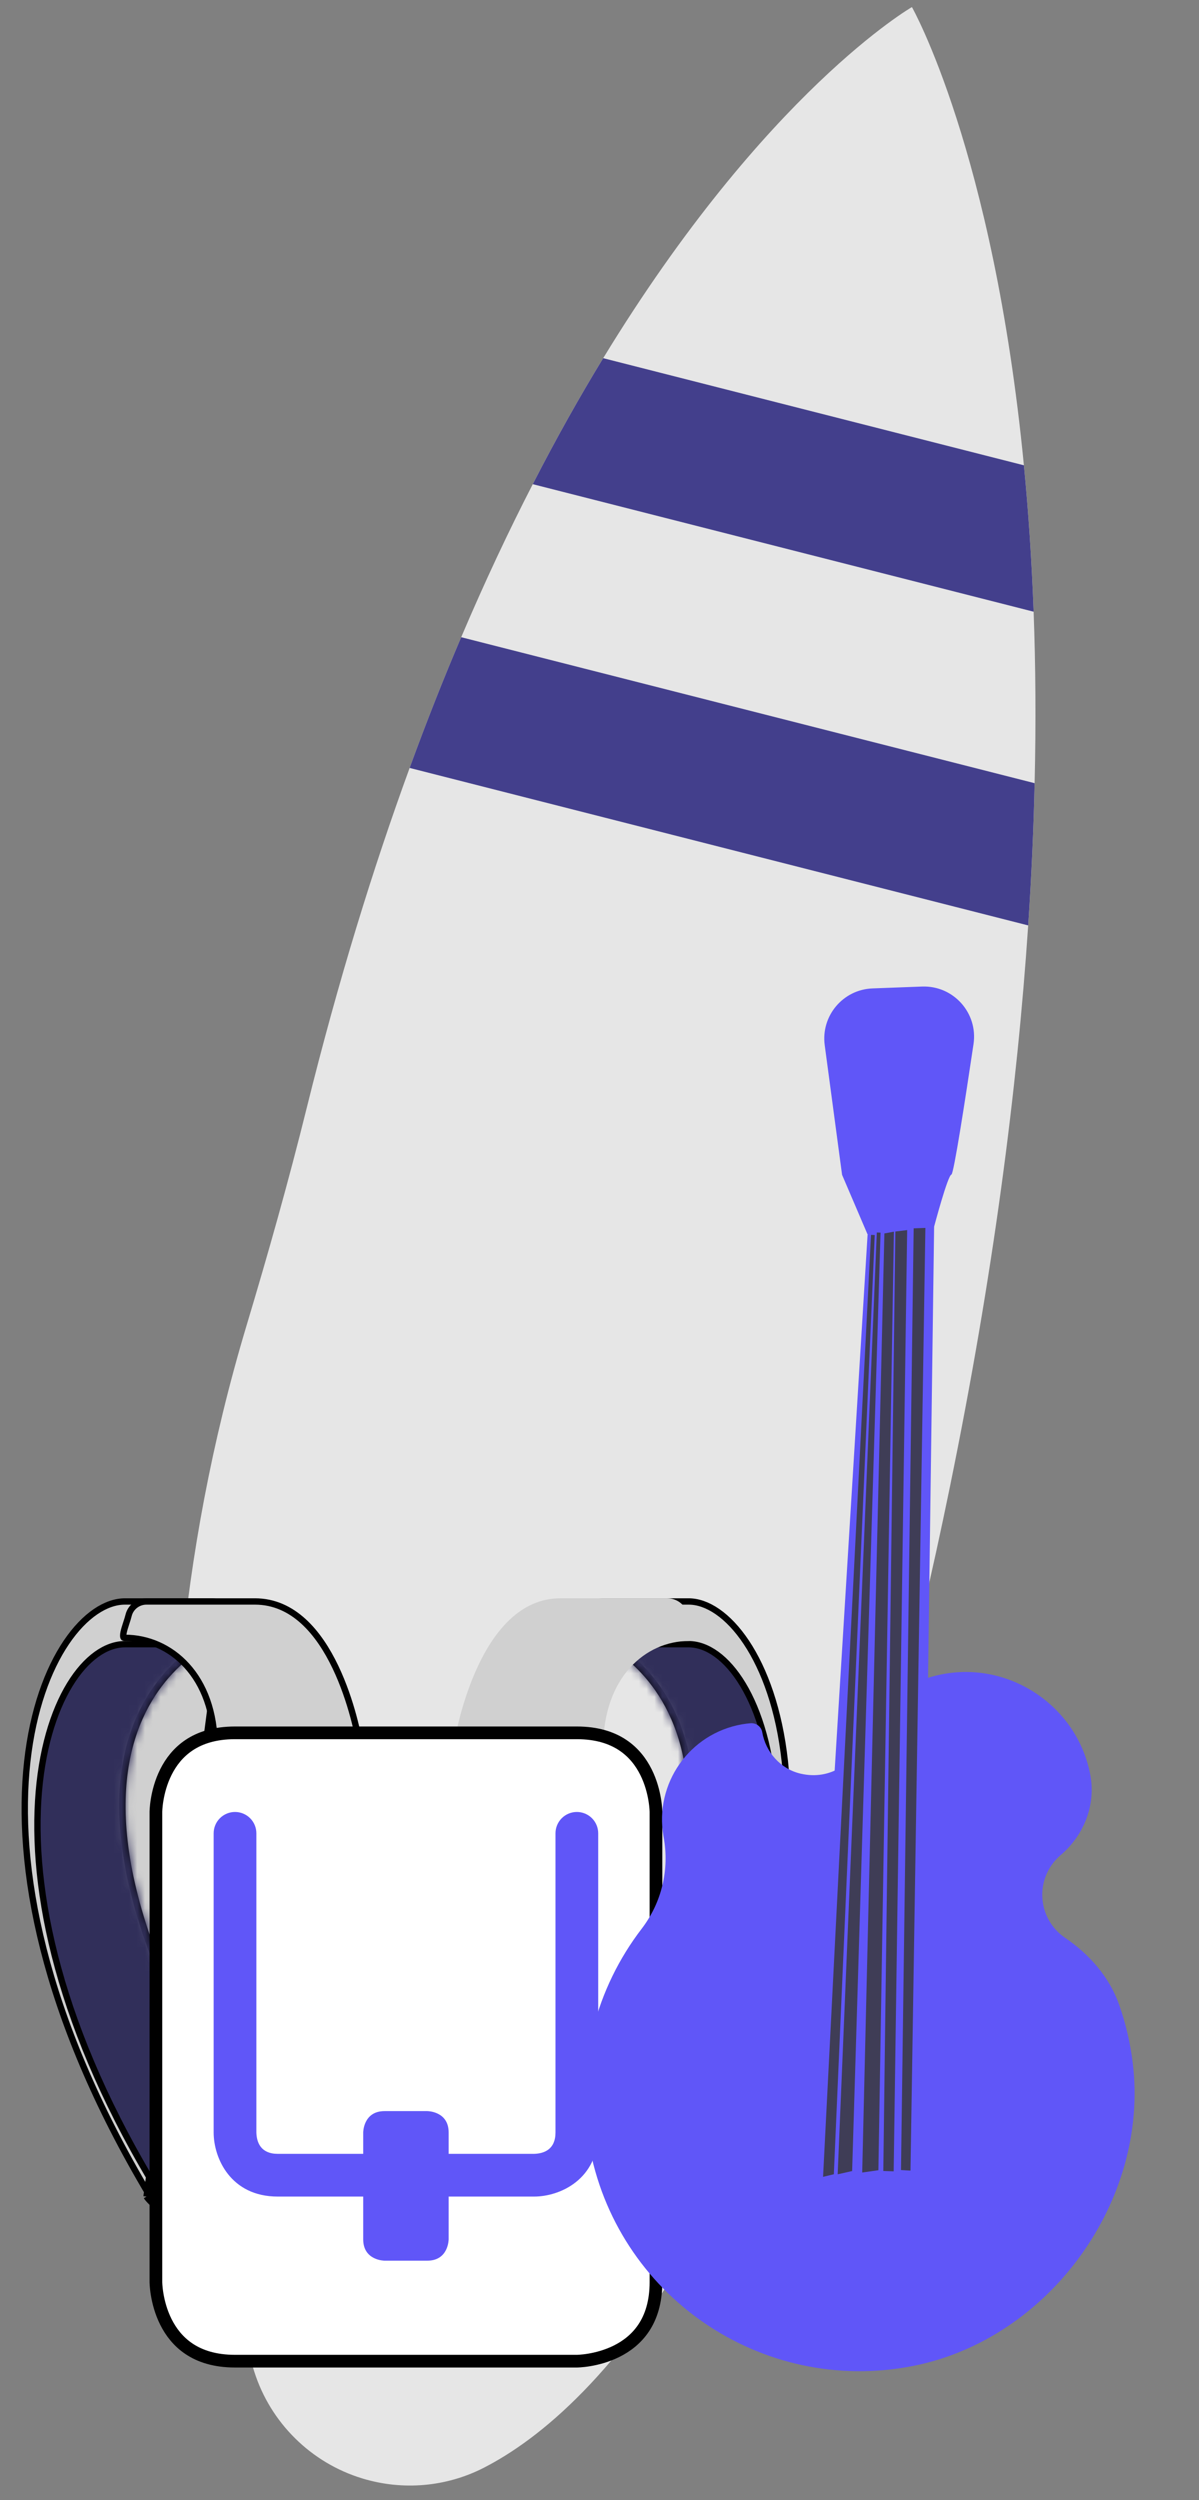
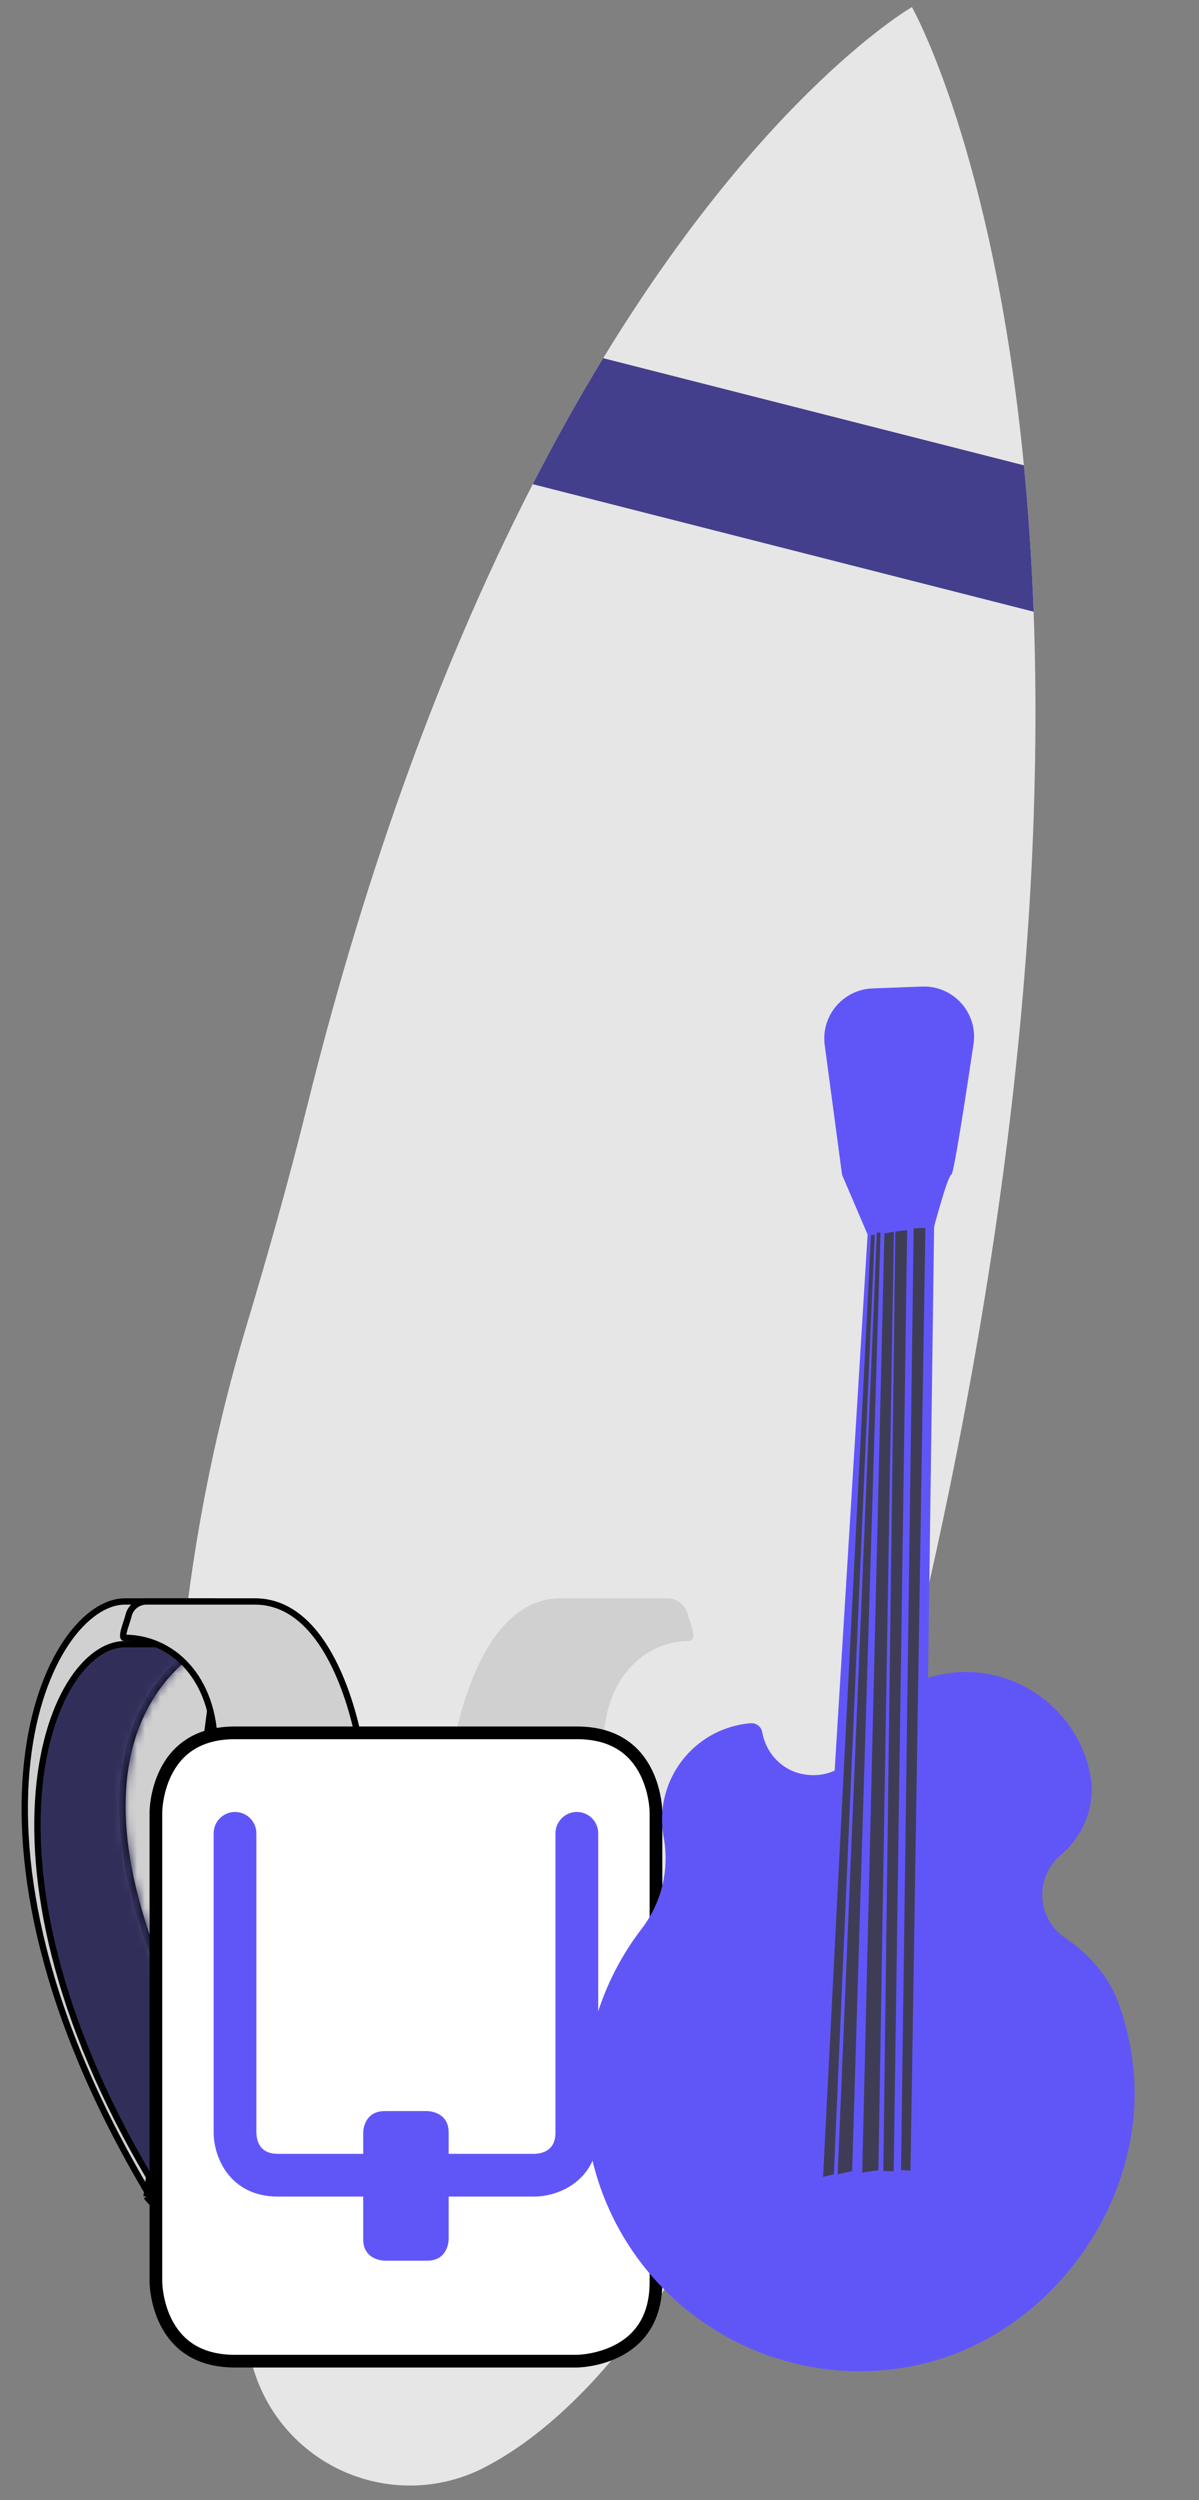
<svg xmlns="http://www.w3.org/2000/svg" width="153" height="319" viewBox="0 0 153 319" fill="none">
  <rect x="0" y="0" width="153" height="319" fill="#808080" stroke="none" />
  <path d="M46.253 316.229C42.955 315.229 40.022 313.448 37.652 311.099C35.275 308.752 33.469 305.836 32.432 302.549C25.609 280.929 13.576 228.832 31.435 169.212C34.211 159.968 36.836 150.672 39.155 141.301C43.148 125.184 47.591 110.799 52.273 97.981C54.423 92.09 56.617 86.538 58.852 81.302C61.856 74.238 64.916 67.736 67.985 61.776C70.989 55.914 74.001 50.569 76.971 45.7C97.759 11.608 116.367 0.903 116.367 0.903C116.367 0.903 126.743 19.154 130.656 59.369C131.219 65.14 131.645 71.359 131.897 78.047C132.149 84.858 132.211 92.145 132.024 99.927C131.897 105.707 131.624 111.751 131.203 118.074C129.811 138.889 126.741 162.7 121.222 189.669C102.46 281.387 76.136 307.49 61.712 314.874C56.933 317.316 51.389 317.787 46.253 316.229Z" fill="#E6E6E6" />
  <path d="M131.897 78.047L67.985 61.777C70.989 55.914 74.001 50.569 76.971 45.7L130.656 59.369C131.219 65.14 131.645 71.36 131.897 78.047Z" fill="#433F8C" />
-   <path d="M131.203 118.074L52.272 97.981C54.423 92.09 56.617 86.538 58.852 81.302L132.024 99.927C131.897 105.707 131.623 111.751 131.203 118.074Z" fill="#433F8C" />
  <g clip-path="url(#clip0_15_299)">
    <mask id="mask0_15_299" style="mask-type:luminance" maskUnits="userSpaceOnUse" x="0" y="201" width="104" height="104">
      <path d="M103.194 304.392V201.603H0.405V304.392H103.194Z" fill="white" stroke="white" stroke-width="0.809" />
    </mask>
    <g mask="url(#mask0_15_299)">
      <path d="M28.076 208.716L28.067 208.719C28.05 208.726 28.025 208.736 27.993 208.749C27.928 208.775 27.835 208.813 27.717 208.865C27.482 208.969 27.147 209.126 26.739 209.345C25.923 209.783 24.81 210.469 23.602 211.471C21.185 213.476 18.389 216.748 16.83 221.825C13.712 231.979 15.58 249.212 34.96 277.762M28.076 208.716L35.295 277.534M28.076 208.716C28.54 208.483 28.912 208.101 29.133 207.632C29.355 207.158 29.411 206.623 29.291 206.113C29.164 205.603 28.87 205.15 28.456 204.826C28.041 204.503 27.529 204.327 27.003 204.329H27.001H15.943C13.553 204.329 10.812 206.075 8.459 209.561C6.118 213.031 4.211 218.162 3.479 224.757C2.017 237.942 5.26 256.938 19.047 280.053M28.076 208.716L18.7 280.261M34.96 277.762L35.295 277.534M34.96 277.762C34.96 277.762 34.96 277.761 34.96 277.761L35.295 277.534M34.96 277.762C35.098 277.966 35.114 278.162 35.049 278.365C34.979 278.585 34.806 278.828 34.537 279.061C33.994 279.531 33.183 279.856 32.53 279.856H21.47C21.346 279.856 21.221 279.889 21.11 279.966C21.004 280.04 20.935 280.138 20.891 280.231C20.81 280.405 20.794 280.607 20.795 280.776C20.798 281.125 20.881 281.559 20.963 281.936M35.295 277.534C36.142 278.786 34.054 280.261 32.53 280.261H21.47C20.988 280.261 21.26 281.434 21.452 282.262C21.465 282.319 21.479 282.374 21.491 282.428C21.338 282.278 21.156 282.111 20.963 281.936M20.963 281.936C20.964 281.937 20.964 281.939 20.964 281.94C20.998 282.097 21.032 282.242 21.063 282.373C21.085 282.467 21.105 282.555 21.123 282.634C20.91 282.431 20.647 282.195 20.37 281.948C19.695 281.342 18.947 280.671 18.7 280.261M20.963 281.936C20.854 281.837 20.741 281.736 20.628 281.635C20.522 281.54 20.417 281.445 20.313 281.352C20.027 281.094 19.75 280.838 19.521 280.606C19.285 280.369 19.124 280.18 19.047 280.053M19.047 280.053C19.047 280.053 19.047 280.053 19.047 280.053L18.7 280.261M19.047 280.053C19.047 280.053 19.047 280.052 19.047 280.052L18.7 280.261" fill="#D0D0D0" stroke="black" stroke-width="0.809" />
    </g>
    <mask id="mask1_15_299" style="mask-type:luminance" maskUnits="userSpaceOnUse" x="2" y="203" width="34" height="81">
      <path d="M21.464 282.987C21.582 283.124 21.606 283.063 21.582 282.886M21.464 282.987C21.413 282.927 21.349 282.859 21.275 282.785L21.582 282.886M21.464 282.987L21.582 282.886M21.464 282.987L21.582 282.886M15.941 204.329C13.55 204.329 10.809 206.075 8.457 209.561C6.115 213.031 4.209 218.162 3.478 224.757C2.016 237.942 5.26 256.938 19.047 280.053C19.123 280.18 19.284 280.369 19.52 280.607C19.749 280.839 20.026 281.094 20.312 281.353C20.419 281.449 20.528 281.547 20.637 281.644C20.747 281.743 20.856 281.841 20.962 281.937C20.88 281.56 20.797 281.126 20.794 280.776C20.793 280.606 20.809 280.404 20.891 280.23C20.935 280.137 21.003 280.039 21.111 279.965C21.221 279.889 21.346 279.856 21.47 279.856H32.527C33.181 279.856 33.993 279.531 34.536 279.061C34.804 278.828 34.978 278.585 35.048 278.365C35.113 278.162 35.097 277.965 34.96 277.762C15.579 249.212 13.71 231.979 16.828 221.825C18.387 216.748 21.183 213.476 23.601 211.471C24.809 210.468 25.922 209.783 26.738 209.345C27.147 209.126 27.481 208.969 27.717 208.865C27.835 208.813 27.928 208.775 27.992 208.749C28.025 208.736 28.05 208.726 28.067 208.719L28.076 208.716C28.539 208.483 28.911 208.101 29.131 207.632C29.354 207.158 29.409 206.622 29.288 206.113C29.035 205.07 28.092 204.329 27.001 204.329H15.941ZM28.057 208.725L28.062 208.723C28.06 208.724 28.058 208.724 28.057 208.725Z" fill="white" stroke="white" stroke-width="0.809" />
    </mask>
    <g mask="url(#mask1_15_299)">
      <path d="M21.851 282.321L21.852 282.322C22.11 282.729 22.149 283.198 22.178 283.55C22.181 283.579 22.183 283.607 22.185 283.633C22.22 284.035 22.264 284.29 22.43 284.484C22.654 284.743 22.931 284.951 23.243 285.094C23.554 285.236 23.893 285.309 24.235 285.308H24.236H38.059C38.713 285.308 39.524 284.983 40.067 284.513C40.336 284.28 40.509 284.038 40.579 283.817C40.644 283.614 40.628 283.418 40.491 283.214C21.11 254.665 19.241 237.431 22.359 227.277C23.918 222.201 26.715 218.929 29.132 216.923C30.34 215.921 31.453 215.235 32.27 214.798C32.678 214.579 33.013 214.422 33.248 214.318C33.366 214.266 33.459 214.227 33.524 214.201C33.556 214.188 33.581 214.178 33.599 214.172L33.608 214.168C34.071 213.935 34.442 213.553 34.663 213.084C34.886 212.61 34.942 212.075 34.822 211.565C34.569 210.523 33.622 209.782 32.53 209.782H15.938C13.556 209.782 10.99 211.518 8.899 214.948C6.815 218.365 5.252 223.394 4.867 229.793C4.097 242.583 8.041 260.79 21.851 282.321ZM33.588 214.178L33.593 214.175C33.592 214.176 33.59 214.177 33.588 214.178Z" fill="#312F5A" stroke="black" stroke-width="0.809" />
    </g>
    <mask id="mask2_15_299" style="mask-type:luminance" maskUnits="userSpaceOnUse" x="0" y="201" width="104" height="104">
      <path d="M103.194 304.392V201.603H0.405V304.392H103.194Z" fill="white" stroke="white" stroke-width="0.809" />
    </mask>
    <g mask="url(#mask2_15_299)">
      <path d="M43.58 225.33L43.579 225.33L29.757 225.33C28.446 225.33 27.397 224.285 27.397 223.008C27.397 213.781 21.722 208.972 15.935 208.972C15.829 208.972 15.789 208.95 15.779 208.944C15.774 208.941 15.761 208.932 15.747 208.892C15.71 208.785 15.709 208.575 15.778 208.24C15.845 207.922 15.959 207.56 16.081 207.186C16.094 207.145 16.108 207.103 16.121 207.061C16.228 206.736 16.337 206.403 16.407 206.113C16.66 205.07 17.602 204.329 18.696 204.329H32.521C37.437 204.329 40.702 208.306 42.804 212.702C44.893 217.069 45.748 221.682 45.909 222.626L43.58 225.33ZM43.58 225.33C43.922 225.33 44.261 225.257 44.573 225.115C44.884 224.972 45.161 224.765 45.386 224.506C45.605 224.25 45.766 223.949 45.857 223.624C45.947 223.299 45.965 222.959 45.909 222.627L43.58 225.33Z" fill="#D0D0D0" stroke="black" stroke-width="0.809" />
-       <path d="M84.798 280.056L84.799 280.055C98.396 256.94 101.594 237.943 100.153 224.756C99.432 218.161 97.551 213.029 95.242 209.559C92.921 206.072 90.22 204.329 87.868 204.329H76.963C76.441 204.33 75.935 204.506 75.525 204.83C75.116 205.154 74.828 205.607 74.707 206.115C74.587 206.623 74.641 207.157 74.861 207.63C75.079 208.099 75.447 208.481 75.907 208.717L75.915 208.72C75.932 208.727 75.957 208.737 75.989 208.75C76.053 208.776 76.144 208.814 76.261 208.866C76.493 208.97 76.823 209.127 77.226 209.346C78.031 209.784 79.129 210.47 80.32 211.472C82.704 213.478 85.462 216.75 86.999 221.826C90.073 231.978 88.232 249.21 69.121 277.759C68.984 277.964 68.967 278.162 69.031 278.367C69.101 278.588 69.272 278.83 69.536 279.063C70.071 279.532 70.869 279.856 71.51 279.856H82.416C82.54 279.856 82.665 279.89 82.775 279.967C82.881 280.041 82.949 280.14 82.992 280.232C83.073 280.405 83.089 280.606 83.088 280.776C83.086 281.121 83.006 281.55 82.925 281.925C83.026 281.832 83.13 281.738 83.234 281.644C83.341 281.547 83.448 281.45 83.553 281.354C83.835 281.095 84.108 280.84 84.334 280.609C84.567 280.371 84.724 280.183 84.798 280.056Z" fill="#D0D0D0" stroke="black" stroke-width="0.809" />
    </g>
    <mask id="mask3_15_299" style="mask-type:luminance" maskUnits="userSpaceOnUse" x="68" y="203" width="33" height="81">
      <path d="M83.085 280.776C83.083 281.122 83.003 281.553 82.922 281.928C83.02 281.838 83.121 281.747 83.222 281.655C83.332 281.555 83.443 281.454 83.552 281.355C83.834 281.096 84.107 280.841 84.333 280.609C84.565 280.371 84.724 280.182 84.799 280.055C98.396 256.94 101.594 237.943 100.152 224.756C99.43 218.161 97.55 213.029 95.24 209.559C92.92 206.072 90.219 204.329 87.868 204.329L76.963 204.329C76.962 204.329 76.962 204.329 76.961 204.329C76.441 204.332 75.936 204.51 75.528 204.834C75.12 205.158 74.833 205.61 74.713 206.117C74.593 206.624 74.646 207.157 74.865 207.63C75.082 208.098 75.448 208.48 75.905 208.717L75.912 208.72C75.929 208.727 75.954 208.737 75.986 208.75C76.05 208.776 76.142 208.814 76.258 208.866C76.49 208.97 76.82 209.127 77.223 209.346C78.028 209.784 79.126 210.47 80.317 211.472C82.702 213.478 85.459 216.75 86.996 221.826C90.071 231.978 88.231 249.21 69.121 277.759C68.984 277.964 68.967 278.162 69.031 278.367C69.101 278.588 69.272 278.83 69.536 279.063C70.071 279.532 70.869 279.856 71.51 279.856H82.413C82.537 279.856 82.662 279.89 82.772 279.967C82.879 280.041 82.947 280.14 82.99 280.232C83.07 280.405 83.086 280.606 83.085 280.776Z" fill="white" stroke="white" stroke-width="0.809" />
    </mask>
    <g mask="url(#mask3_15_299)">
-       <path d="M82.035 282.323L82.035 282.324C81.78 282.73 81.741 283.199 81.712 283.551C81.71 283.58 81.708 283.607 81.706 283.634C81.671 284.036 81.627 284.292 81.463 284.487C81.245 284.745 80.974 284.952 80.668 285.094C80.361 285.236 80.028 285.309 79.69 285.308L79.689 285.308L66.058 285.308C65.417 285.308 64.618 284.984 64.084 284.515C63.819 284.283 63.648 284.04 63.579 283.819C63.515 283.615 63.531 283.416 63.668 283.212M82.035 282.323L63.668 283.212M82.035 282.323C95.653 260.792 99.543 242.585 98.784 229.792C98.404 223.393 96.863 218.363 94.808 214.946C92.745 211.514 90.216 209.782 87.874 209.782H71.511C70.989 209.782 70.482 209.959 70.073 210.283C69.663 210.607 69.375 211.059 69.254 211.568C69.134 212.076 69.188 212.609 69.409 213.083C69.627 213.551 69.995 213.934 70.454 214.169L70.462 214.172C70.479 214.179 70.504 214.189 70.536 214.202C70.6 214.228 70.692 214.267 70.808 214.319C71.04 214.422 71.37 214.58 71.773 214.799C72.579 215.237 73.676 215.923 74.868 216.925C77.252 218.931 80.009 222.203 81.546 227.279C84.62 237.43 82.779 254.662 63.668 283.212M82.035 282.323L63.332 282.987L63.668 283.212" fill="#312F5A" stroke="black" stroke-width="0.809" />
-     </g>
+       </g>
    <mask id="mask4_15_299" style="mask-type:luminance" maskUnits="userSpaceOnUse" x="0" y="201" width="104" height="104">
      <path d="M0 201.198H103.599V304.797H0V201.198Z" fill="white" />
    </mask>
    <g mask="url(#mask4_15_299)">
      <path d="M74.239 225.735C74.962 225.735 75.656 225.448 76.167 224.936C76.678 224.425 76.966 223.732 76.966 223.008C76.966 213.968 82.418 209.377 87.871 209.377C89.133 209.377 88.084 207.245 87.792 206.018C87.65 205.422 87.312 204.892 86.832 204.512C86.351 204.132 85.757 203.925 85.144 203.924H71.513C61.322 203.924 58.239 220.653 57.92 222.559C57.855 222.949 57.875 223.349 57.98 223.731C58.085 224.113 58.272 224.467 58.528 224.77C58.784 225.072 59.102 225.315 59.461 225.482C59.821 225.648 60.212 225.735 60.608 225.735H74.239Z" fill="#D0D0D0" />
      <path d="M19.893 291.165L19.893 291.166L19.893 291.167L19.893 291.184C19.894 291.2 19.894 291.226 19.895 291.261C19.898 291.332 19.903 291.438 19.913 291.577C19.932 291.853 19.972 292.254 20.053 292.737C20.214 293.706 20.536 294.986 21.171 296.256C21.805 297.523 22.742 298.766 24.134 299.693C25.52 300.618 27.404 301.261 29.989 301.261H73.609L73.609 301.261L73.61 301.261L73.611 301.261L73.628 301.261C73.644 301.261 73.67 301.26 73.705 301.259C73.776 301.257 73.882 301.252 74.021 301.242C74.297 301.222 74.698 301.183 75.181 301.102C76.15 300.941 77.43 300.619 78.7 299.984C79.968 299.35 81.21 298.413 82.138 297.021C83.062 295.635 83.706 293.75 83.706 291.166V231.188V231.187L83.706 231.186L83.705 231.169C83.705 231.164 83.705 231.158 83.705 231.151C83.705 231.136 83.704 231.116 83.703 231.092C83.701 231.022 83.696 230.915 83.686 230.776C83.666 230.5 83.627 230.099 83.546 229.616C83.385 228.647 83.063 227.367 82.428 226.097C81.794 224.83 80.857 223.587 79.465 222.66C78.079 221.735 76.194 221.092 73.61 221.092H29.989C27.404 221.092 25.52 221.735 24.134 222.66C22.742 223.587 21.805 224.83 21.171 226.097C20.536 227.367 20.214 228.647 20.053 229.616C19.972 230.099 19.932 230.5 19.913 230.776C19.903 230.915 19.898 231.022 19.895 231.092C19.894 231.127 19.894 231.153 19.893 231.169L19.893 231.186L19.893 231.187L19.893 231.188L19.893 231.188V291.165L19.893 291.165Z" fill="white" stroke="black" stroke-width="1.619" />
      <path d="M68.157 280.26H35.442C29.441 280.26 27.263 275.37 27.263 272.082V233.914C27.263 233.191 27.55 232.497 28.061 231.986C28.573 231.475 29.266 231.187 29.989 231.187C30.712 231.187 31.406 231.475 31.917 231.986C32.428 232.497 32.715 233.191 32.715 233.914V272.082C32.748 273.308 33.247 274.808 35.442 274.808H68.157C69.384 274.775 70.884 274.279 70.884 272.082V233.914C70.884 233.191 71.171 232.497 71.682 231.986C72.193 231.475 72.887 231.187 73.61 231.187C74.333 231.187 75.026 231.475 75.538 231.986C76.049 232.497 76.336 233.191 76.336 233.914V272.082C76.336 278.082 71.445 280.26 68.157 280.26Z" fill="#6056F8" />
      <path d="M46.347 272.082C46.347 272.082 46.347 269.355 49.073 269.355H54.526C54.526 269.355 57.252 269.355 57.252 272.082V285.713C57.252 285.713 57.252 288.439 54.526 288.439H49.073C49.073 288.439 46.347 288.439 46.347 285.713V272.082Z" fill="#6056F8" />
    </g>
  </g>
  <path d="M97.261 220.987C97.71 223.573 99.62 225.716 102.177 226.304C104.111 226.75 105.826 226.376 107.208 225.548C107.316 225.718 107.426 225.886 107.526 226.061C107.589 225.767 107.669 225.477 107.748 225.188C109.441 223.932 110.476 221.911 110.431 219.728C112.791 216.601 116.288 214.321 120.445 213.577C129.013 212.043 137.39 217.747 139.095 226.284C139.108 226.351 139.121 226.418 139.134 226.485C139.849 230.316 138.311 234.174 135.342 236.697C133.609 238.17 132.679 240.494 133.099 242.896C133.421 244.736 134.471 246.262 135.902 247.235C139.018 249.353 141.567 252.242 142.815 255.798C143.635 258.134 144.221 260.596 144.54 263.165C146.721 280.75 133.895 298.449 116.512 301.872C97.151 305.684 78.534 292.829 75.153 273.487C73.393 263.422 76.113 253.614 81.874 246.099C84.431 242.762 85.452 238.535 84.685 234.401C84.678 234.359 84.67 234.317 84.663 234.274C83.49 227.567 87.976 221.179 94.683 220.006C95.055 219.941 95.425 219.895 95.794 219.867C96.484 219.813 97.142 220.306 97.261 220.987Z" fill="#6056F8" />
  <path d="M117.583 276.66L119.2 156.507L110.711 157.509L103.326 277.708L117.583 276.66Z" fill="#6056F8" />
  <path d="M118.043 158.153L119.2 156.507C119.2 156.507 120.94 149.944 121.407 149.862C121.7 149.811 123.169 140.313 124.227 133.214C124.818 129.249 121.661 125.723 117.655 125.874L111.344 126.111C107.57 126.252 104.739 129.614 105.24 133.357L107.454 149.895L110.711 157.509L118.043 158.153Z" fill="#6056F8" />
  <path d="M114.973 276.875L116.185 276.949L118.085 156.67L116.59 156.722L114.973 276.875Z" fill="#3F3D56" />
  <path d="M112.717 276.995L114.039 277.039L115.76 156.946L114.255 157.13L112.717 276.995Z" fill="#3F3D56" />
  <path d="M110.023 277.191L112.089 276.898L114.067 157.148L112.854 157.375L110.023 277.191Z" fill="#3F3D56" />
  <path d="M106.894 277.418L108.738 277.003L112.362 157.272L111.888 157.252L106.894 277.418Z" fill="#3F3D56" />
  <path d="M105.029 277.742L106.403 277.411L111.621 157.58L111.148 157.557L105.029 277.742Z" fill="#3F3D56" />
  <defs>
    <clipPath id="clip0_15_299">
      <rect width="103.599" height="103.599" fill="white" transform="translate(0 201.198)" />
    </clipPath>
  </defs>
</svg>